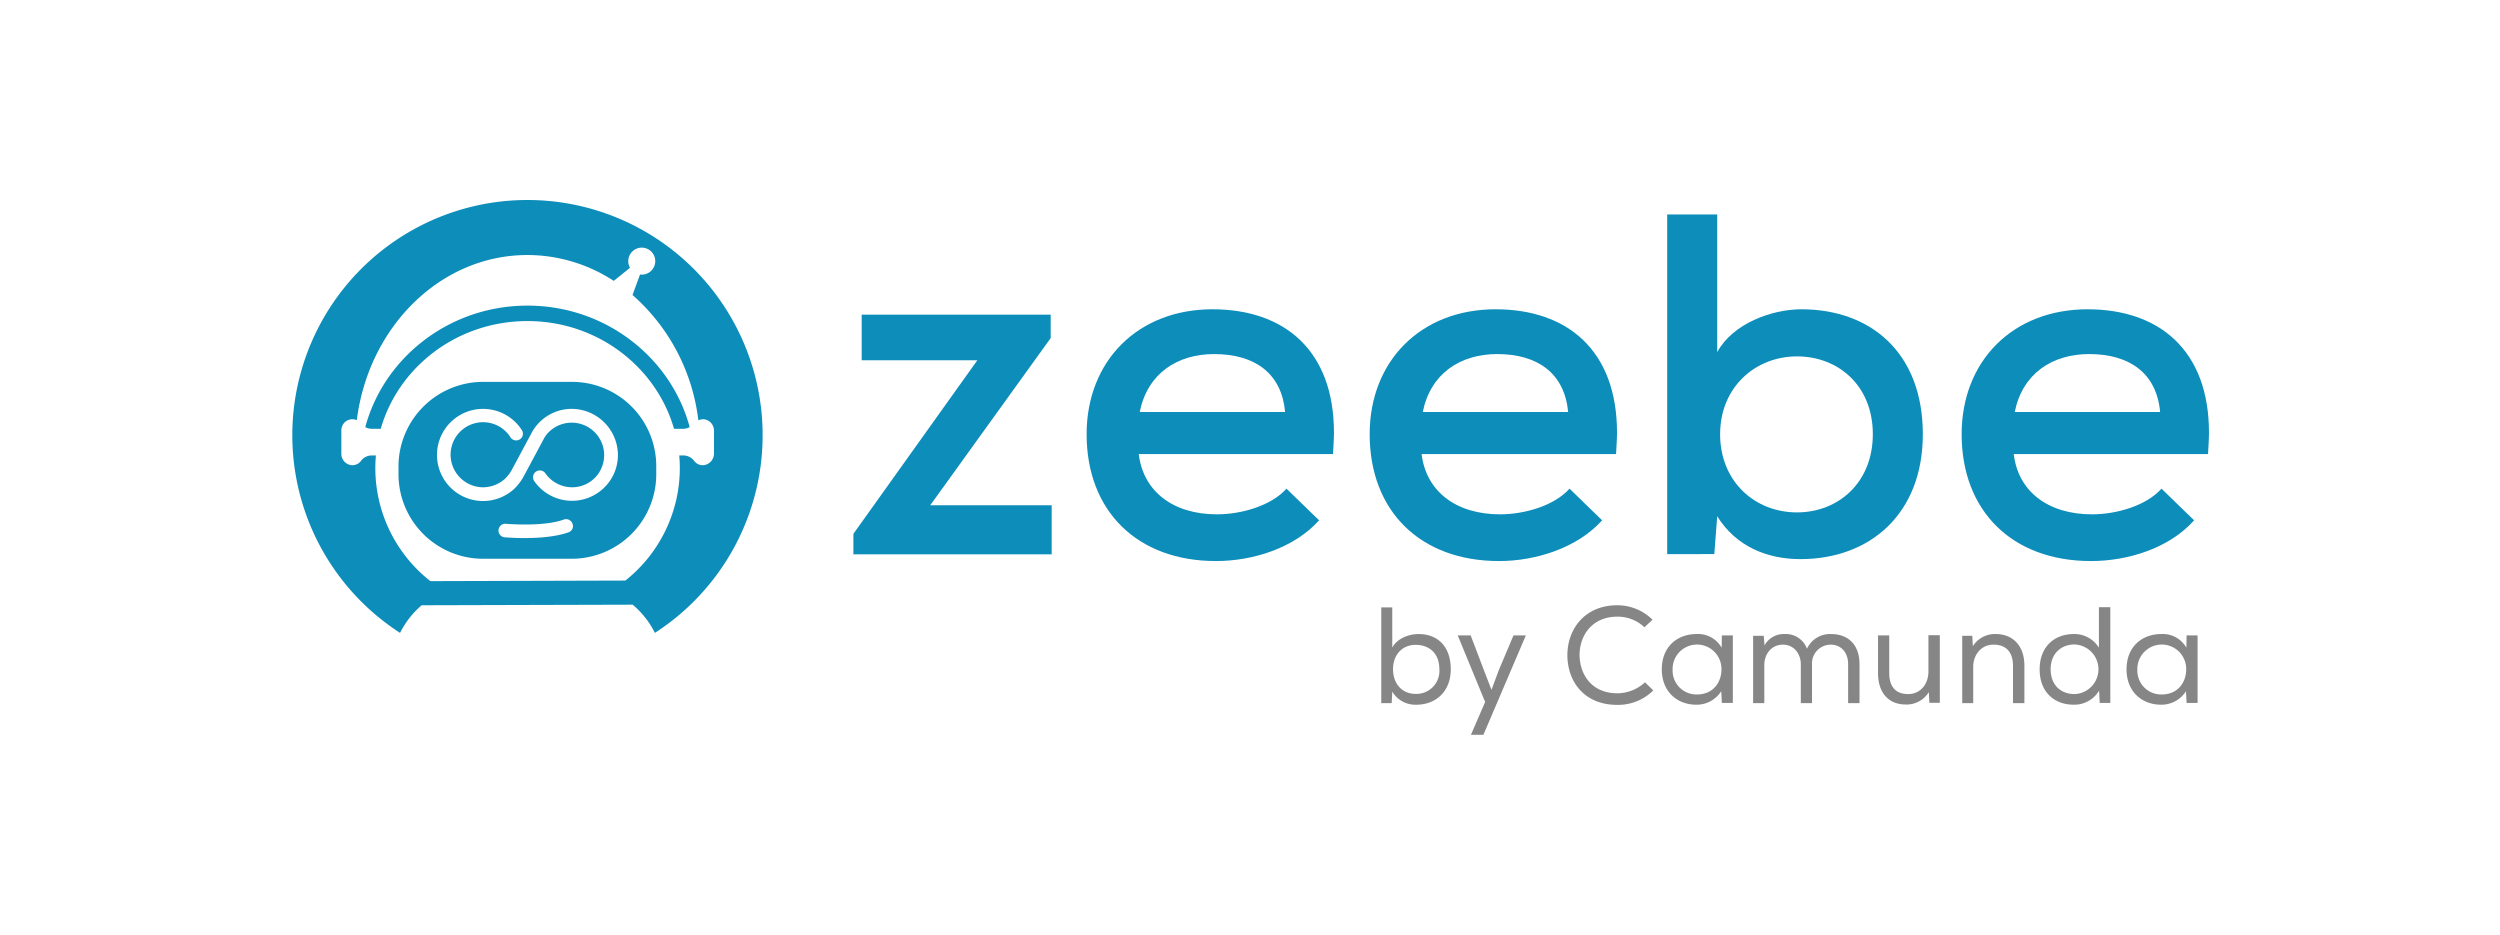
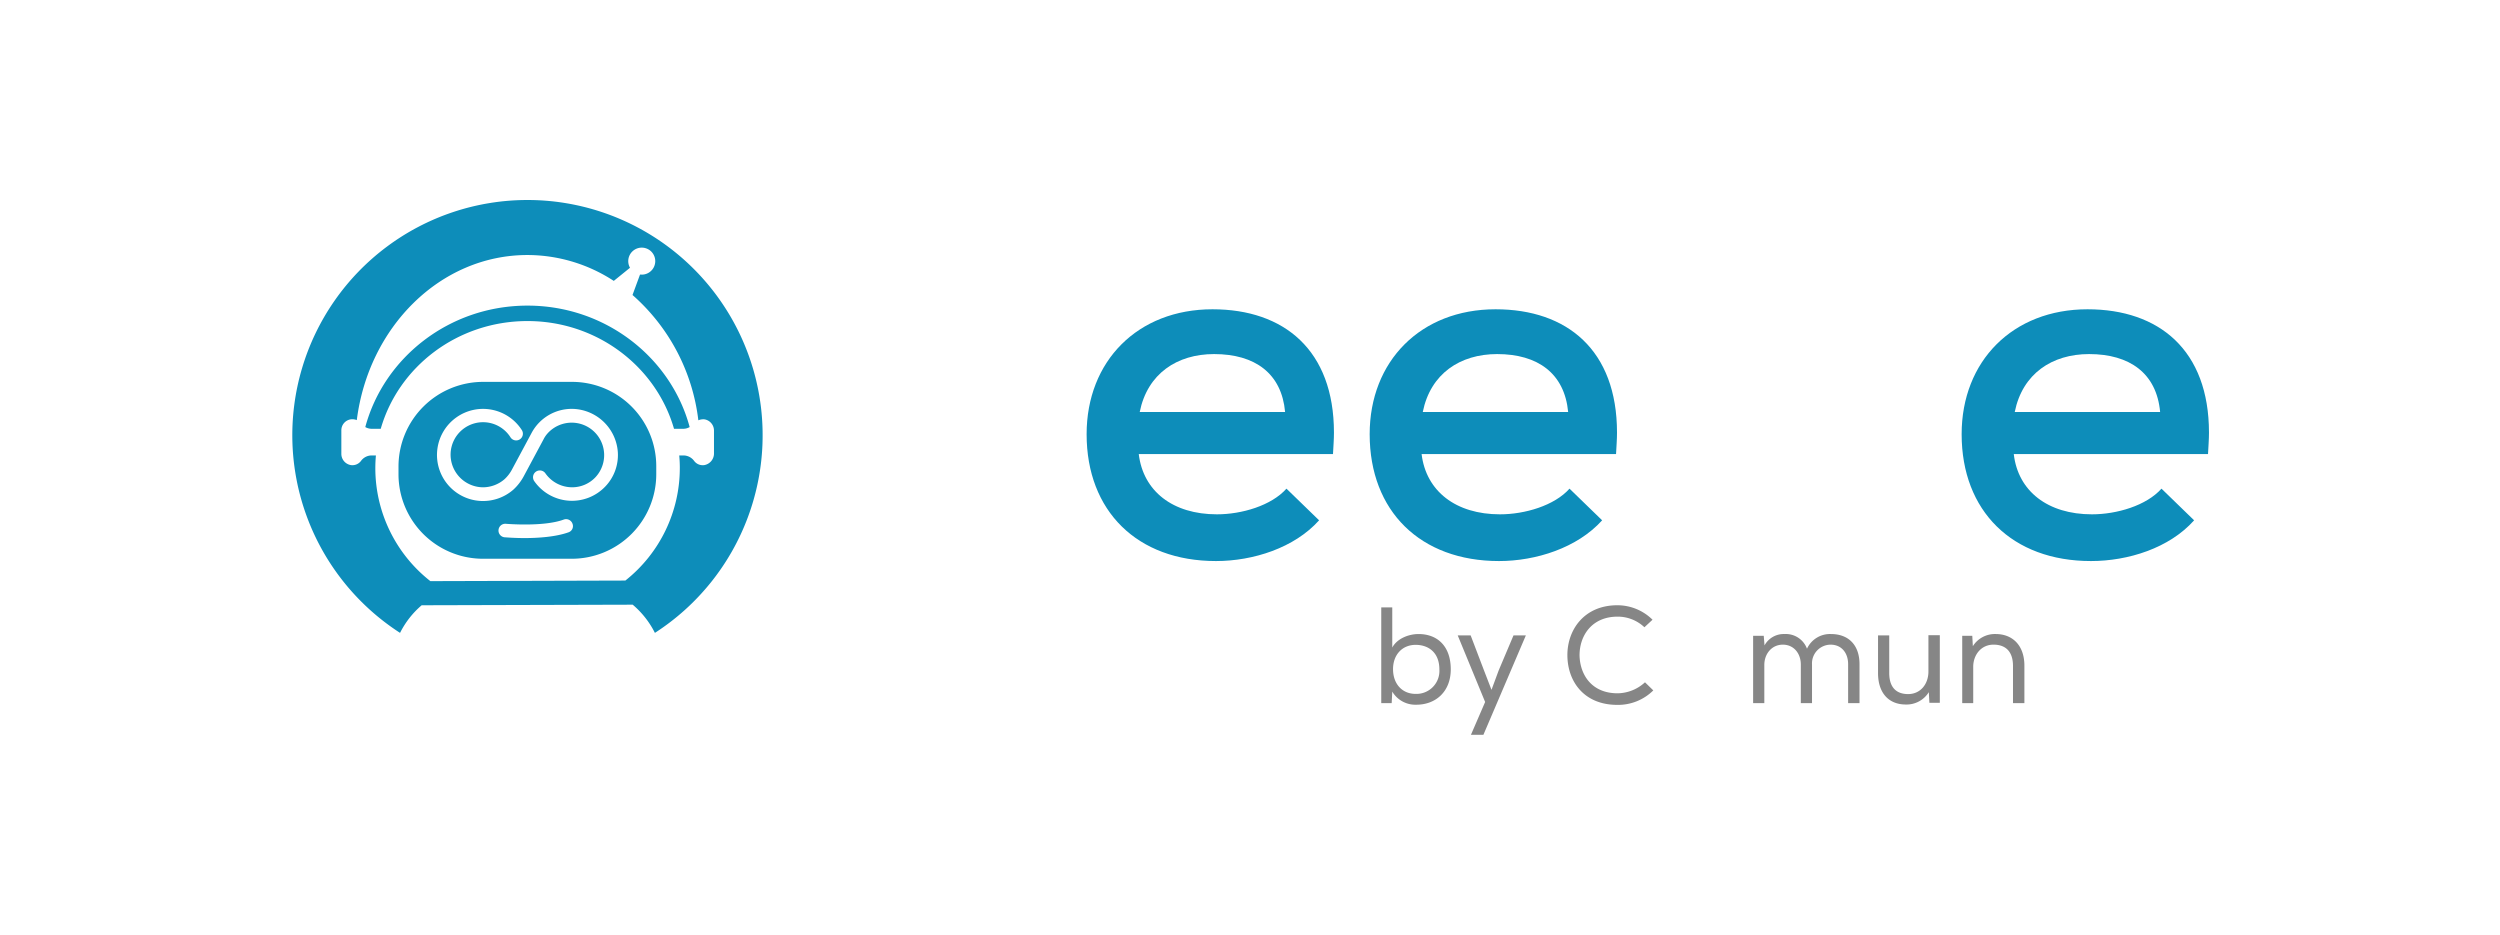
<svg xmlns="http://www.w3.org/2000/svg" width="650" height="243" viewBox="0 0 650 243">
  <g id="Group_137488" data-name="Group 137488" transform="translate(-5547 -18168)">
    <rect id="Rectangle_40297" data-name="Rectangle 40297" width="650" height="243" transform="translate(5547 18168)" fill="#fff" opacity="0" />
    <g id="zeebe-logo" transform="translate(5623 18220)">
      <g id="Group_136940" data-name="Group 136940">
        <path id="Path_119129" data-name="Path 119129" d="M61.143,0A61.154,61.154,0,0,0,28.012,112.548a22.958,22.958,0,0,1,5.622-7.179l54.868-.151a23.3,23.3,0,0,1,5.773,7.329A61.154,61.154,0,0,0,61.143,0Zm45.983,68.924a2.777,2.777,0,0,1-2.661-1.1,3.449,3.449,0,0,0-2.811-1.406H100.6q.151,1.581.151,3.163A37.327,37.327,0,0,1,86.595,98.944l-50.7.151A37.374,37.374,0,0,1,21.586,69.778c0-1.155.05-2.259.151-3.363H20.682a3.449,3.449,0,0,0-2.811,1.406,2.777,2.777,0,0,1-2.661,1.1,2.963,2.963,0,0,1-2.46-2.912V59.939a2.88,2.88,0,0,1,2.46-2.912,3.262,3.262,0,0,1,1.556.2c3.062-24.2,21.686-42.871,44.276-42.921a41.108,41.108,0,0,1,22.54,6.727L87.8,17.62a3.51,3.51,0,1,1,2.61,1.757L88.452,24.7a51.4,51.4,0,0,1,17.118,32.58,3.291,3.291,0,0,1,1.606-.251,2.963,2.963,0,0,1,2.46,2.912v6.074A3.056,3.056,0,0,1,107.127,68.924Z" fill="#0d8dba" />
        <path id="Path_119130" data-name="Path 119130" d="M79.968,54.7h-.1c-20.231.05-37.2,13.5-42.068,31.576a3.338,3.338,0,0,0,1.707.452h2.309C46.434,70.613,61.7,58.766,79.868,58.716h.1c18.172,0,33.483,11.9,38.1,28.012h2.359a3.339,3.339,0,0,0,1.707-.452C117.266,68.154,100.2,54.7,79.968,54.7Z" transform="translate(-18.824 -27.241)" fill="#0d8dba" />
        <path id="Path_119131" data-name="Path 119131" d="M100.08,94.2H77.038A22.024,22.024,0,0,0,55,116.188V118.2a21.981,21.981,0,0,0,21.988,21.988h23.042A21.981,21.981,0,0,0,122.017,118.2v-2.008A21.906,21.906,0,0,0,100.08,94.2Zm-.853,39.106c-3.313,1.2-7.932,1.506-11.446,1.506-2.861,0-4.97-.2-5.171-.2a1.763,1.763,0,1,1,.3-3.514c.1,0,9.789.853,15.06-1.1a1.768,1.768,0,0,1,2.259,1.054A1.7,1.7,0,0,1,99.226,133.306Zm9.538-11.9A11.959,11.959,0,0,1,90.291,120a1.768,1.768,0,1,1,2.912-2.008,8.5,8.5,0,0,0,6.928,3.614,8.317,8.317,0,0,0,6.124-2.661,8.44,8.44,0,1,0-12.45-11.4,6.9,6.9,0,0,0-1.1,1.606L87.53,118.8a13.2,13.2,0,0,1-2.661,3.414,11.977,11.977,0,1,1,2.209-15.462,1.748,1.748,0,0,1-2.962,1.857,8.443,8.443,0,0,0-15.562,4.066,8.5,8.5,0,0,0,8.434,8.936,8.642,8.642,0,0,0,5.522-2.058,9.409,9.409,0,0,0,1.908-2.41l5.171-9.638a11.817,11.817,0,0,1,10.994-6.275,12.088,12.088,0,0,1,11.446,11.295A11.817,11.817,0,0,1,108.764,121.408Z" transform="translate(-27.39 -46.912)" fill="#0d8dba" />
      </g>
      <g id="Group_136941" data-name="Group 136941" transform="translate(145.881 3.765)">
-         <path id="Path_119132" data-name="Path 119132" d="M341.9,65.474,310.58,108.947h31.576V121.7H290.6v-5.321l32.228-45.13h-30.07V59.4H341.9Z" transform="translate(-290.6 -33.346)" fill="#0d8dba" />
        <path id="Path_119133" data-name="Path 119133" d="M445.285,109.912c6.426,0,14.156-2.259,18.072-6.677l8.484,8.233c-6.426,7.179-17.168,10.592-26.807,10.592-20.482,0-33.634-13-33.634-32.981C411.4,70.1,424.653,56.6,444.13,56.6c18.574,0,31.576,10.592,31.576,32.078,0,1.757-.151,3.665-.251,5.572h-50.5C426.109,103.888,433.789,109.912,445.285,109.912Zm-.753-41.666c-9.588,0-17.319,5.07-19.327,15.06h37.8C462.1,73.266,455.174,68.246,444.532,68.246Z" transform="translate(-350.759 -31.952)" fill="#0d8dba" />
        <path id="Path_119134" data-name="Path 119134" d="M591.885,109.912c6.426,0,14.156-2.259,18.072-6.677l8.484,8.233c-6.476,7.179-17.219,10.592-26.807,10.592-20.482,0-33.634-13-33.634-32.981C558,70.1,571.253,56.6,590.73,56.6c18.574,0,31.576,10.592,31.576,32.078,0,1.757-.151,3.665-.251,5.572H571.5C572.658,103.888,580.389,109.912,591.885,109.912Zm-.753-41.666c-9.588,0-17.319,5.07-19.327,15.06h37.8C608.652,73.266,601.724,68.246,591.132,68.246Z" transform="translate(-423.765 -31.952)" fill="#0d8dba" />
-         <path id="Path_119135" data-name="Path 119135" d="M725.1,43.293c4.066-7.48,14.257-11.144,21.887-11.144,17.972,0,31.576,11.245,31.576,32.479,0,20.733-13.755,32.479-31.827,32.479-8.484,0-16.666-3.163-21.636-11.144l-.753,9.839H712.1V7.5h13Zm.753,21.335c0,12.249,8.986,20.331,19.98,20.331,10.743,0,19.729-7.731,19.729-20.331,0-12.65-8.986-20.231-19.729-20.231C734.941,44.4,725.855,52.479,725.855,64.627Z" transform="translate(-500.507 -7.5)" fill="#0d8dba" />
        <path id="Path_119136" data-name="Path 119136" d="M898.485,109.912c6.426,0,14.156-2.259,18.072-6.677l8.484,8.233c-6.426,7.229-17.168,10.592-26.807,10.592-20.482,0-33.634-13-33.634-32.981C864.6,70.1,877.853,56.6,897.33,56.6c18.574,0,31.576,10.592,31.576,32.078,0,1.757-.151,3.665-.251,5.572h-50.5C879.258,103.888,886.989,109.912,898.485,109.912Zm-.753-41.666c-9.588,0-17.319,5.07-19.327,15.06h37.8C915.3,73.266,908.324,68.246,897.732,68.246Z" transform="translate(-576.453 -31.952)" fill="#0d8dba" />
      </g>
      <g id="Group_136942" data-name="Group 136942" transform="translate(283.127 105.37)">
        <path id="Path_119137" data-name="Path 119137" d="M573.689,217.928c5.02,0,8.383,3.263,8.383,9.187,0,5.773-3.916,9.187-8.936,9.187a6.973,6.973,0,0,1-6.275-3.414l-.151,3.012H564V211h2.861v10.442C568.167,219.032,571.229,217.928,573.689,217.928Zm-6.626,9.136c0,3.815,2.359,6.426,5.873,6.426a5.983,5.983,0,0,0,6.175-6.375c0-4.317-2.761-6.375-6.175-6.375C569.472,220.739,567.062,223.3,567.062,227.064Z" transform="translate(-564 -210.448)" fill="#868686" />
        <path id="Path_119138" data-name="Path 119138" d="M607.014,251.4l3.715-8.584L603.6,225.5h3.363l3.464,9.086,1.958,5.07,1.857-5.02,3.865-9.136h3.213l-11.044,25.853h-3.263Z" transform="translate(-583.721 -217.669)" fill="#868686" />
        <path id="Path_119139" data-name="Path 119139" d="M673.4,235.8c-8.835,0-13-6.275-13-12.952,0-6.576,4.367-12.952,13-12.952a12.967,12.967,0,0,1,9.136,3.765l-2.108,1.958a10.084,10.084,0,0,0-6.978-2.761c-6.677,0-9.889,4.92-9.889,10.04.1,5.07,3.163,9.889,9.889,9.889a10.7,10.7,0,0,0,7.128-2.861l2.159,2.108A13,13,0,0,1,673.4,235.8Z" transform="translate(-612.007 -209.9)" fill="#868686" />
-         <path id="Path_119140" data-name="Path 119140" d="M724.761,239.659a7.563,7.563,0,0,1-6.476,3.514c-5.07,0-8.986-3.464-8.986-9.187,0-5.924,4.066-9.187,9.036-9.187a7.038,7.038,0,0,1,6.526,3.564l.05-3.213h2.861v17.57h-2.861Zm-12.65-5.572a6.2,6.2,0,0,0,6.325,6.426c4.267,0,6.375-3.213,6.375-6.526a6.352,6.352,0,1,0-12.7.1Z" transform="translate(-636.359 -217.32)" fill="#868686" />
        <path id="Path_119141" data-name="Path 119141" d="M759.562,227.762a5.668,5.668,0,0,1,5.171-2.962,5.879,5.879,0,0,1,5.873,3.815,6.585,6.585,0,0,1,6.225-3.815c4.669,0,7.43,2.962,7.43,7.831v10.14H781.3v-10.14c0-2.861-1.657-5.07-4.568-5.07a4.875,4.875,0,0,0-4.819,5.171v10.04H769v-10.04c0-2.861-1.807-5.171-4.669-5.171-2.912,0-4.819,2.41-4.819,5.271v9.94H756.6v-17.52h2.761Z" transform="translate(-659.915 -217.32)" fill="#868686" />
        <path id="Path_119142" data-name="Path 119142" d="M834.5,240.209a6.792,6.792,0,0,1-5.974,3.213c-4.468,0-7.229-3.012-7.229-8.183V225.45h2.912v9.789c0,3.414,1.556,5.472,4.92,5.472,3.213,0,5.271-2.61,5.271-5.873V225.4h2.962v17.57h-2.711Z" transform="translate(-692.136 -217.619)" fill="#868686" />
        <path id="Path_119143" data-name="Path 119143" d="M867.51,225.2l.151,2.761a6.775,6.775,0,0,1,5.924-3.163c4.367,0,7.48,2.912,7.48,8.233v9.739H878.1v-9.689c0-3.514-1.707-5.522-5.07-5.522-3.213,0-5.271,2.661-5.271,5.773v9.438H864.9v-17.52h2.61Z" transform="translate(-713.849 -217.32)" fill="#868686" />
-         <path id="Path_119144" data-name="Path 119144" d="M923.373,235.749h-2.761l-.151-3.213a7.523,7.523,0,0,1-6.576,3.665c-5.02,0-8.885-3.213-8.885-9.187,0-5.924,3.865-9.187,8.885-9.187a7.456,7.456,0,0,1,6.526,3.564V210.85h2.912l.05-.05Zm-15.512-8.785c0,4.317,2.811,6.476,6.225,6.476a6.454,6.454,0,0,0-.05-12.9C910.673,220.539,907.861,222.848,907.861,226.964Z" transform="translate(-733.818 -210.348)" fill="#868686" />
-         <path id="Path_119145" data-name="Path 119145" d="M965.462,239.659a7.563,7.563,0,0,1-6.476,3.514c-5.07,0-8.986-3.464-8.986-9.187,0-5.924,4.066-9.187,9.036-9.187a7.038,7.038,0,0,1,6.526,3.564l.05-3.213h2.861v17.57h-2.861Zm-12.65-5.572a6.2,6.2,0,0,0,6.325,6.426c4.267,0,6.375-3.213,6.375-6.526a6.352,6.352,0,1,0-12.7.1Z" transform="translate(-756.228 -217.32)" fill="#868686" />
      </g>
    </g>
  </g>
</svg>